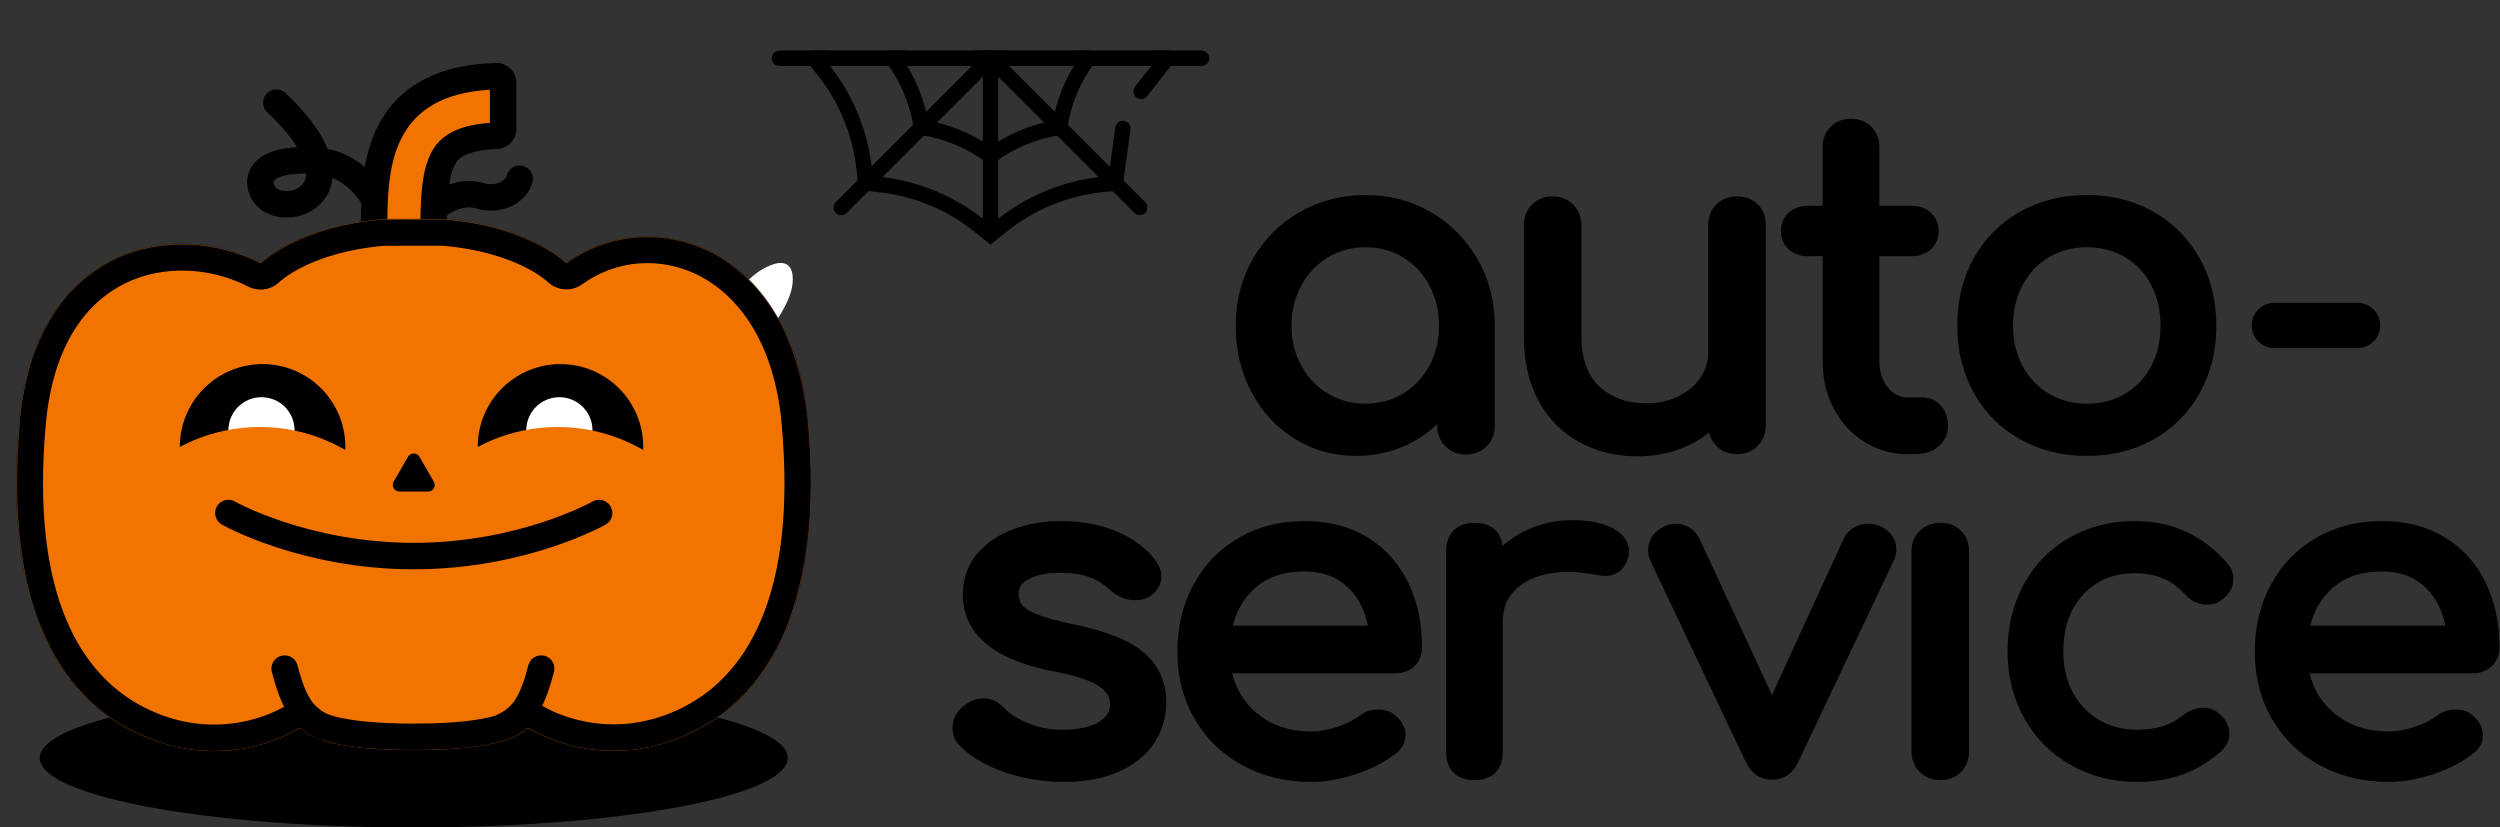
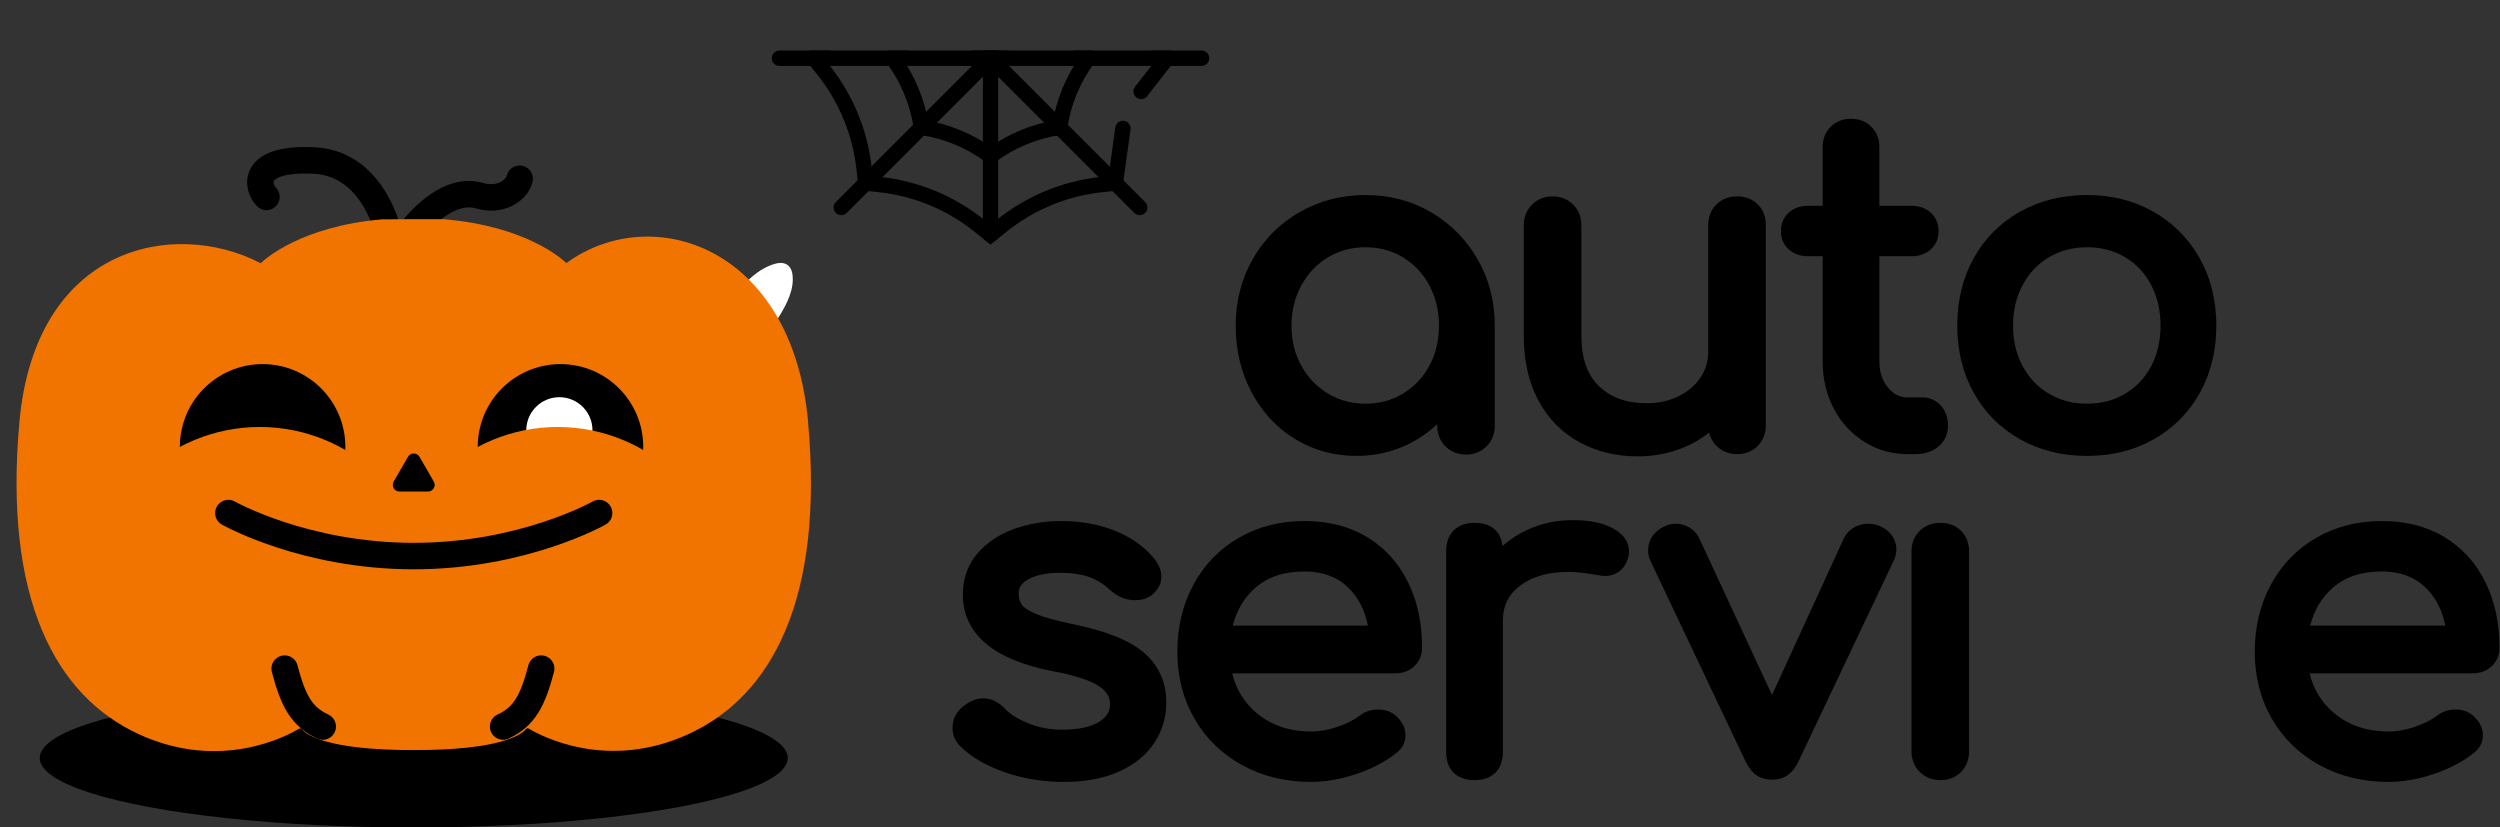
<svg xmlns="http://www.w3.org/2000/svg" width="2423" height="802" viewBox="0 0 2423 802" fill="none">
  <rect x="0" y="0" width="2423" height="802" fill="#333333" stroke="none" />
  <path d="M1359.8 381.439C1348.95 387.989 1336.98 391.252 1323.4 391.264C1309.83 391.252 1297.87 387.989 1287.01 381.439C1276.11 374.831 1267.6 365.935 1261.23 354.435C1254.91 342.993 1251.73 330.197 1251.72 315.668C1251.73 301.143 1254.91 288.26 1261.24 276.668C1267.62 265.014 1276.13 256.064 1287.01 249.46C1297.87 242.91 1309.84 239.643 1323.4 239.631C1336.97 239.643 1348.95 242.91 1359.8 249.46C1370.67 256.056 1379.1 264.993 1385.33 276.618C1391.53 288.218 1394.65 301.126 1394.66 315.668C1394.65 330.214 1391.53 343.035 1385.35 354.476C1379.12 365.96 1370.68 374.839 1359.8 381.439ZM1432.11 251.272C1421.05 232.043 1405.92 216.747 1386.98 205.689C1367.97 194.576 1346.63 189.018 1323.4 189.031C1300.17 189.018 1278.72 194.572 1259.45 205.668C1240.19 216.722 1224.95 232.039 1214.04 251.297C1203.1 270.589 1197.63 292.172 1197.64 315.668C1197.63 339.101 1202.69 360.614 1212.87 379.885C1223 399.122 1237.11 414.402 1254.95 425.364C1272.8 436.36 1292.88 441.877 1314.71 441.86C1332.3 441.868 1348.88 438.21 1364.16 430.872C1374.85 425.735 1384.45 419.106 1392.91 411.093V412.656C1392.86 420.281 1395.62 427.372 1400.9 432.581C1406.11 437.864 1413.2 440.618 1420.83 440.564C1428.45 440.618 1435.54 437.864 1440.75 432.585C1446.03 427.372 1448.79 420.281 1448.74 412.656V315.668C1448.75 292.16 1443.2 270.564 1432.11 251.272Z" fill="black" />
  <path d="M1703.66 198.097L1703.65 198.089C1698.48 192.872 1691.32 190.281 1683.52 190.331C1675.94 190.281 1668.9 192.914 1663.66 198.022C1658.26 203.181 1655.55 210.41 1655.61 218.239V340.893C1655.59 350.289 1653.12 358.464 1648.1 365.964C1643.03 373.493 1636.07 379.468 1626.84 384.022C1617.66 388.547 1607.51 390.827 1596.1 390.831C1576.28 390.793 1561.28 385.252 1549.83 374.364C1544.19 368.989 1539.97 362.381 1537.08 354.252C1534.19 346.127 1532.68 336.468 1532.68 325.235V218.239C1532.73 210.618 1529.98 203.526 1524.69 198.318C1519.48 193.035 1512.38 190.276 1504.76 190.331C1497.14 190.276 1490.04 193.035 1484.83 198.318C1479.55 203.531 1476.8 210.626 1476.85 218.239V325.235C1476.85 349.435 1481.49 370.518 1491.03 388.193C1500.46 405.752 1513.81 419.347 1530.73 428.556C1547.56 437.743 1566.57 442.314 1587.4 442.306C1602.56 442.306 1616.95 439.639 1630.4 434.285C1639.98 430.481 1648.66 425.452 1656.44 419.335C1657.6 424.189 1660 428.61 1663.59 432.143C1668.8 437.435 1675.9 440.185 1683.52 440.127C1691.35 440.189 1698.58 437.481 1703.73 432.072C1708.85 426.847 1711.48 419.802 1711.43 412.222V218.239C1711.48 210.447 1708.89 203.272 1703.66 198.097Z" fill="black" />
  <path d="M1881.11 393.181L1876.83 396.993L1881.1 393.172C1876.63 388.064 1870.3 385.11 1863.58 385.181H1848.79C1844.95 385.177 1841.62 384.397 1838.51 382.852C1835.42 381.293 1832.5 378.939 1829.74 375.552C1824.27 368.797 1821.49 360.602 1821.46 350.027V248.331H1852.7C1859.85 248.376 1866.46 246.16 1871.37 241.606L1871.38 241.589C1876.24 237.189 1878.94 230.939 1878.87 224.335C1878.94 217.322 1876.38 210.751 1871.38 206.206C1866.46 201.626 1859.84 199.431 1852.7 199.468H1821.46V142.568C1821.51 135.001 1818.87 127.976 1813.7 122.868C1808.58 117.68 1801.55 115.039 1793.98 115.089C1786.41 115.039 1779.38 117.681 1774.27 122.864C1769.09 127.976 1766.45 135.006 1766.51 142.568V199.468H1752.23C1745.09 199.431 1738.47 201.622 1733.55 206.21C1728.55 210.747 1726 217.331 1726.06 224.335C1725.99 230.935 1728.68 237.189 1733.56 241.589C1738.47 246.164 1745.08 248.376 1752.23 248.331H1766.51V350.027C1766.5 366.76 1770.03 382.106 1777.16 395.735C1784.25 409.318 1794.21 420.239 1806.81 428.16C1819.42 436.122 1833.58 440.143 1848.79 440.131H1856.61C1865.14 440.156 1872.88 437.747 1878.81 432.677C1884.78 427.722 1888.09 420.472 1888 412.656C1888.04 405.222 1885.78 398.364 1881.11 393.181Z" fill="black" />
  <path d="M2022.75 391.264C2008.85 391.252 1996.7 388.039 1985.87 381.627C1975 375.172 1966.6 366.393 1960.38 354.91C1954.19 343.485 1951.06 330.514 1951.05 315.668C1951.06 300.814 1954.19 287.768 1960.38 276.181C1966.62 264.568 1975.03 255.714 1985.87 249.272C1996.7 242.864 2008.85 239.643 2022.75 239.631C2036.64 239.643 2048.79 242.864 2059.63 249.272C2070.46 255.706 2078.78 264.543 2084.86 276.135C2090.93 287.726 2093.99 300.797 2094 315.668C2093.99 330.535 2090.93 343.527 2084.88 354.956C2078.8 366.418 2070.48 375.177 2059.62 381.627C2048.79 388.039 2036.64 391.252 2022.75 391.264ZM2131.9 250.226C2121.13 231.101 2106.1 215.989 2087.12 205.214C2068.09 194.401 2046.5 189.018 2022.75 189.031C1998.7 189.018 1976.91 194.393 1957.74 205.206C1938.6 215.976 1923.54 231.106 1912.92 250.256C1902.25 269.439 1896.97 291.364 1896.98 315.668C1896.97 339.697 1902.26 361.468 1912.92 380.643C1923.53 399.797 1938.6 414.927 1957.74 425.693C1976.91 436.506 1998.7 441.872 2022.75 441.868C2046.78 441.872 2068.51 436.506 2087.55 425.685C2106.55 414.914 2121.51 399.785 2132.14 380.643C2142.8 361.468 2148.09 339.697 2148.08 315.668C2148.09 291.347 2142.71 269.414 2131.9 250.226Z" fill="black" />
  <path d="M1108.59 632.502C1094.04 620.11 1070.88 611.227 1038.8 604.702L1038.83 604.706C1023.66 601.568 1012.16 598.343 1004.62 595.239C996.971 592.143 992.3 588.764 990.525 586.26C988.446 583.439 987.308 579.968 987.287 575.093C987.308 572.031 988.033 569.706 989.508 567.493C990.996 565.297 993.396 563.172 997.058 561.243C1004.5 557.322 1014.52 555.16 1027.23 555.16C1038.37 555.16 1047.63 556.502 1054.96 558.989C1062.23 561.456 1069.22 565.706 1075.97 571.91L1076.03 571.968L1076 571.947C1082.93 578.268 1091.33 581.727 1100.3 581.689C1106.09 581.702 1111.49 580.297 1115.85 577.114L1115.98 577.018L1116.12 576.902C1119.02 574.514 1121.38 571.847 1123.04 568.827C1124.7 565.81 1125.6 562.427 1125.6 558.997C1125.6 552.756 1123 546.797 1118.67 541.468C1109.28 529.902 1096.58 520.927 1080.93 514.552C1065.21 508.139 1047.56 504.989 1028.1 504.993C1012.12 504.989 996.929 507.564 982.662 512.722C968.237 517.939 956.287 525.906 947.192 536.581C937.854 547.477 933.175 561.081 933.212 576.397C933.208 585.918 935.117 594.839 938.996 602.906C944.804 615.031 954.929 625.027 968.717 632.889C982.529 640.756 1000.06 646.635 1021.36 650.739L1021.38 650.743C1042.46 654.693 1057.2 659.714 1064.95 664.897C1068.9 667.506 1071.6 670.277 1073.31 673.135C1075.03 676.002 1075.85 678.981 1075.87 682.518C1075.85 686.227 1075 689.227 1073.3 692.01C1071.58 694.785 1068.9 697.397 1064.93 699.785C1057.15 704.518 1045.31 707.243 1029.4 707.231C1017.62 707.227 1006.66 705.123 996.342 700.914C985.833 696.643 978.317 691.697 973.633 686.497L973.542 686.397L973.433 686.285C967.529 680.335 960.45 676.76 952.858 676.789C946.496 676.806 940.333 679.502 934.237 683.993L934.2 684.018C930.712 686.622 927.896 689.806 926.012 693.498C924.117 697.173 923.2 701.302 923.204 705.568C923.15 712.173 925.787 718.443 930.542 723.106C941.179 733.739 955.604 742.081 973.579 748.385C991.612 754.689 1010.83 757.831 1031.14 757.831C1051.45 757.827 1069.15 754.635 1084.14 747.989C1098.98 741.427 1110.63 732.164 1118.55 720.268C1126.4 708.506 1130.4 695.156 1130.38 680.772C1130.47 661.406 1122.98 644.735 1108.59 632.502Z" fill="black" />
  <path d="M1264.26 553.852C1282.27 553.906 1296.01 559.16 1306.81 569.622C1316.35 578.96 1322.68 591.01 1325.78 606.327H1194.82C1198.68 591.172 1205.88 579.197 1216.51 569.822C1228.54 559.285 1244.11 553.889 1264.26 553.852ZM1378.29 627.714C1378.3 604.089 1373.79 582.868 1364.66 564.297C1355.54 545.718 1342.25 531.018 1325.09 520.606C1307.84 510.135 1287.43 504.981 1264.26 504.989C1240.78 504.981 1219.47 510.364 1200.73 521.189C1182 531.985 1167.27 547.202 1156.8 566.472C1146.31 585.785 1141.09 607.614 1141.1 631.627C1141.09 655.689 1146.63 677.514 1157.75 696.693C1168.83 715.839 1184.4 730.943 1204.11 741.689C1223.85 752.485 1246.19 757.835 1270.79 757.823C1284.83 757.823 1299.45 755.235 1314.58 750.135C1329.68 745.056 1342.48 738.423 1352.95 730.148C1352.97 730.135 1352.98 730.131 1352.99 730.118C1353.02 730.098 1353.05 730.081 1353.07 730.06L1353.06 730.056C1355.87 727.927 1358.19 725.377 1359.78 722.398C1361.4 719.389 1362.22 715.981 1362.2 712.523C1362.22 708.86 1361.3 705.252 1359.58 702.014C1357.9 698.827 1355.47 696.002 1352.49 693.493L1352.49 693.489C1352.48 693.477 1352.46 693.468 1352.45 693.456C1352.4 693.414 1352.36 693.368 1352.31 693.335L1352.3 693.347C1347.88 689.414 1341.97 687.627 1335.59 687.656C1329.02 687.627 1322.81 689.656 1317.78 693.61C1312.31 697.777 1305.11 701.452 1296.13 704.481C1287.21 707.506 1278.78 708.973 1270.79 708.973C1249.81 708.943 1232.7 703.131 1218.53 691.568C1206.06 681.302 1198.07 668.527 1194.26 652.577H1352.55C1359.52 652.627 1366.05 650.243 1370.88 645.547L1366.92 641.414L1370.89 645.543C1375.75 640.943 1378.36 634.518 1378.29 627.714Z" fill="black" />
  <path d="M1578.11 540.106C1578.66 538.181 1578.75 536.468 1578.78 534.202C1578.8 529.523 1577.23 524.96 1574.37 521.198C1571.53 517.418 1567.56 514.352 1562.7 511.752L1560 516.806L1562.69 511.748C1552.74 506.481 1539.84 504.135 1523.91 504.118C1508.64 504.114 1494.15 507.198 1480.65 513.335C1471.55 517.468 1463.45 522.781 1456.25 529.068C1455.98 526.902 1455.56 524.835 1454.91 522.881C1453.23 517.718 1449.88 513.318 1445.29 510.606C1440.71 507.868 1435.23 506.731 1429.09 506.727C1421.15 506.693 1414 508.977 1408.95 514.06C1403.86 519.131 1401.58 526.277 1401.62 534.202V728.619C1401.62 732.735 1402.15 736.544 1403.34 740.014C1404.53 743.477 1406.45 746.589 1409.03 749.06C1414.11 753.973 1421.2 756.123 1429.09 756.094C1433.2 756.089 1437.01 755.56 1440.48 754.364C1443.94 753.177 1447.05 751.269 1449.53 748.685C1454.45 743.594 1456.59 736.51 1456.57 728.619V601.618C1456.57 594.243 1458 587.902 1460.76 582.306C1463.53 576.718 1467.65 571.823 1473.41 567.498C1484.94 558.856 1500.4 554.298 1520.43 554.289C1527.13 554.285 1536.27 555.252 1547.63 557.231C1550.7 557.839 1553.05 558.193 1555.22 558.206C1560.67 558.231 1565.84 556.727 1569.89 553.468C1573.89 550.273 1576.53 545.664 1578.06 540.314L1578.07 540.318C1578.08 540.298 1578.08 540.281 1578.08 540.26C1578.1 540.21 1578.12 540.164 1578.13 540.11L1578.11 540.106Z" fill="black" />
  <path d="M1835.26 543.618C1836.98 540.143 1837.99 536.547 1837.99 532.897C1838.01 528.093 1836.63 523.447 1834 519.514L1833.98 519.497C1831.35 515.543 1827.56 512.477 1823.08 510.385L1823.08 510.377C1823.05 510.368 1823.02 510.36 1823 510.347C1822.97 510.335 1822.95 510.318 1822.92 510.306V510.314C1819.17 508.468 1814.95 507.593 1810.52 507.593C1805.79 507.589 1801.18 508.818 1797.04 511.168C1792.76 513.572 1789.32 517.206 1787.12 521.643L1787.08 521.739L1717.42 673.618L1646.94 521.735L1646.9 521.643C1644.73 517.268 1641.42 513.652 1637.3 511.227C1633.32 508.872 1628.9 507.589 1624.37 507.593C1620.19 507.593 1616.19 508.489 1612.69 510.389L1612.68 510.377C1612.63 510.402 1612.59 510.435 1612.54 510.46C1612.52 510.472 1612.49 510.485 1612.46 510.497L1612.46 510.506C1607.86 512.839 1604.03 515.885 1601.37 519.777C1598.67 523.718 1597.32 528.443 1597.33 533.335C1597.33 536.947 1598.07 540.464 1599.63 543.618L1599.62 543.622L1691.85 738.077L1691.88 738.135C1694.76 743.881 1698.12 748.402 1702.49 751.402C1706.82 754.368 1712.13 755.668 1717.88 755.656C1723.38 755.681 1728.63 754.118 1732.96 750.993C1737.28 747.889 1740.59 743.435 1743.06 738.023L1743.1 737.948L1835.27 543.622L1835.26 543.618Z" fill="black" />
  <path d="M1900.68 514.502C1895.5 509.264 1888.33 506.677 1880.53 506.727C1872.95 506.677 1865.9 509.306 1860.68 514.431C1855.28 519.572 1852.56 526.797 1852.62 534.643V728.185C1852.56 735.81 1855.32 742.898 1860.61 748.102C1865.82 753.402 1872.92 756.148 1880.53 756.089C1888.36 756.148 1895.6 753.439 1900.75 748.031C1905.86 742.806 1908.49 735.764 1908.44 728.185V534.643C1908.49 526.843 1905.9 519.672 1900.68 514.502Z" fill="black" />
  <path d="M1860.61 748.11V748.106L1860.6 748.102L1860.61 748.11Z" fill="black" />
-   <path d="M2161.4 572.906C2163.52 569.372 2164.61 565.314 2164.6 561.168C2164.64 555.581 2162.58 550.222 2158.85 546.114L2158.85 546.11C2135.35 518.881 2104.95 504.914 2069.28 504.993C2045.8 504.981 2024.42 510.372 2005.54 521.185C1986.66 531.977 1971.85 547.197 1961.38 566.477C1950.89 585.789 1945.68 607.618 1945.68 631.631C1945.68 655.11 1951.06 676.685 1961.86 695.973C1972.61 715.248 1987.72 730.506 2006.85 741.423C2026.01 752.377 2047.68 757.839 2071.45 757.831C2103.93 757.877 2131.73 747.606 2153.64 727.16L2153.79 727.018C2158.13 722.752 2160.73 717.135 2160.68 711.218C2160.69 707.414 2159.75 703.664 2157.96 700.285C2156.17 696.893 2153.58 693.877 2150.38 691.177L2150.26 691.073L2150.13 690.981C2145.82 687.706 2140.68 685.893 2135.39 685.914C2128.64 685.914 2122.06 688.564 2115.89 693.131L2115.75 693.231L2115.63 693.335C2104.64 702.473 2090.23 707.202 2071.45 707.227C2057.25 707.218 2044.96 703.989 2034.14 697.589C2023.29 691.139 2014.96 682.381 2008.88 670.918C2002.84 659.489 1999.78 646.498 1999.77 631.631C1999.81 608.027 2006.32 589.935 2019.1 576.172C2032 562.427 2048.2 555.66 2069.28 555.593C2079.66 555.593 2088.66 557.306 2096.4 560.577C2104.11 563.852 2111.34 569.043 2118.13 576.377L2118.14 576.372C2123.61 582.597 2131.15 586.114 2139.3 586.043C2144.07 586.06 2148.68 584.685 2152.53 581.993C2152.53 581.989 2152.55 581.981 2152.56 581.972C2152.57 581.964 2152.58 581.96 2152.59 581.952V581.947C2156.28 579.422 2159.3 576.439 2161.4 572.906Z" fill="black" />
  <path d="M2308.48 553.852C2326.49 553.906 2340.23 559.16 2351.02 569.622C2360.56 578.96 2366.9 591.01 2369.99 606.327H2239.04C2242.91 591.172 2250.1 579.197 2260.73 569.822C2272.76 559.285 2288.33 553.889 2308.48 553.852ZM2422.51 627.714C2422.52 604.093 2418.02 582.872 2408.87 564.297C2399.76 545.718 2386.46 531.018 2369.3 520.606C2352.06 510.135 2331.64 504.981 2308.48 504.989C2285.01 504.981 2263.69 510.364 2244.95 521.189C2226.23 531.985 2211.49 547.202 2201.03 566.472C2190.53 585.785 2185.31 607.614 2185.32 631.627C2185.31 655.689 2190.84 677.514 2201.98 696.693C2213.05 715.839 2228.62 730.952 2248.33 741.689C2268.07 752.485 2290.41 757.835 2315.01 757.823C2329.05 757.827 2343.66 755.235 2358.81 750.135C2373.89 745.056 2386.71 738.423 2397.17 730.148L2397.18 730.152C2397.19 730.139 2397.2 730.131 2397.21 730.118C2397.24 730.098 2397.27 730.081 2397.29 730.06L2397.28 730.056C2400.09 727.927 2402.41 725.373 2404 722.393C2405.62 719.385 2406.43 715.981 2406.42 712.523C2406.43 708.86 2405.52 705.252 2403.8 702.014C2402.11 698.831 2399.68 696.006 2396.71 693.497L2396.71 693.493C2396.7 693.481 2396.68 693.472 2396.67 693.464C2396.62 693.418 2396.58 693.373 2396.53 693.335L2396.51 693.347C2392.09 689.41 2386.18 687.627 2379.81 687.656C2373.23 687.627 2367.02 689.656 2361.99 693.614L2361.99 693.61C2356.53 697.772 2349.33 701.452 2340.35 704.481C2331.43 707.506 2323.01 708.973 2315.01 708.973C2294.03 708.943 2276.93 703.135 2262.75 691.568C2250.27 681.302 2242.29 668.527 2238.48 652.577H2396.77C2403.74 652.627 2410.27 650.243 2415.1 645.547L2411.13 641.414L2415.1 645.543C2419.97 640.943 2422.58 634.518 2422.51 627.714Z" fill="black" />
  <path d="M697.508 314.747C700.712 304.622 705.879 295.114 712.15 286.572C721.9 273.276 734.825 260.439 751.037 255.681C759.862 253.085 766.683 256.368 768.02 265.76C770.045 280.026 762.795 294.181 755.57 306.014C745.191 323.043 728.854 344.939 707.112 346.631C706.9 346.647 706.683 346.656 706.483 346.656C697.883 346.993 693.7 340.206 693.92 331.985C694.075 326.193 695.762 320.239 697.508 314.747Z" fill="white" />
  <path d="M448.841 282.047C456.408 273.885 465.304 264.972 476.195 261.489C490.591 256.881 494.666 270.643 494.654 282.168C494.641 298.589 488.708 318.697 478.37 337.335C471.679 349.406 463.658 361.014 453.583 370.518C447.429 376.31 435.466 387.381 425.241 387.439C417.608 387.493 413.941 380.889 412.787 374.139C409.145 352.868 418.762 328.201 428.912 309.901C434.454 299.906 441.066 290.435 448.841 282.047Z" fill="white" />
-   <path d="M2285 293.506H2204.28C2192.17 293.506 2182.34 303.326 2182.34 315.447C2182.34 327.564 2192.17 337.385 2204.28 337.385H2285C2297.11 337.385 2306.93 327.564 2306.93 315.447C2306.93 303.326 2297.11 293.506 2285 293.506Z" fill="black" />
  <ellipse cx="401" cy="734.632" rx="362.504" ry="67.368" fill="black" />
  <path d="M397.792 224.56C409.444 209.846 436.53 181.382 464.706 189.657C485.679 195.816 501.326 183.84 503.656 173.232" stroke="black" stroke-width="25.664" stroke-linecap="round" />
-   <path d="M378.545 235.788C374.802 210.124 354.806 158.154 304.761 155.588C242.205 152.38 249.101 181.731 258.245 190.876C280.701 213.332 356.089 182.856 267.869 99.448" stroke="black" stroke-width="25.664" stroke-linecap="round" />
-   <path fill-rule="evenodd" clip-rule="evenodd" d="M421.612 184.889C420.274 198.447 420.248 213.534 420.248 230.976H362.504L362.504 230.209C362.504 213.65 362.503 195.879 364.147 179.219C365.82 162.272 369.354 144.327 377.7 128.007C386.385 111.023 399.795 96.774 419.193 87.195C436.463 78.666 457.148 74.485 481.198 73.865C484.74 73.774 487.616 76.657 487.616 80.2V125.112C487.616 128.656 484.737 131.514 481.196 131.635C463.586 132.237 452.177 135.308 444.761 138.97C437.091 142.757 432.457 147.756 429.112 154.297C425.428 161.502 422.947 171.36 421.612 184.889Z" fill="#F27400" stroke="black" stroke-width="25.664" />
+   <path d="M378.545 235.788C374.802 210.124 354.806 158.154 304.761 155.588C242.205 152.38 249.101 181.731 258.245 190.876" stroke="black" stroke-width="25.664" stroke-linecap="round" />
  <mask id="path-20-inside-1_1_278" fill="white">
-     <path d="M370.083 212.604C378.972 212.52 403.43 212.378 430.152 212.479C509.149 219.032 544.477 250.746 548.514 254.612C548.745 254.833 549.102 254.856 549.36 254.669C631.556 195.149 767.702 238.015 783.21 408.852H783.148C798.684 580.002 748.426 673.975 667.914 711.212C588.523 747.968 523.788 712.944 512.48 706.142C511.58 705.601 510.283 705.957 509.612 706.765C505.32 711.935 485.569 727 401.156 727C316.783 727.052 297.004 712.034 292.702 706.883C292.031 706.079 290.736 705.726 289.839 706.267C278.553 713.072 213.857 748.174 134.398 711.526C53.823 674.353 3.44 580.506 18.787 409.292C34.046 238.364 168.041 211.499 252.29 254.906C252.542 255.036 252.832 255.002 253.035 254.806C256.688 251.276 291.575 219.492 370.083 212.604Z" />
-   </mask>
+     </mask>
  <path d="M370.083 212.604C378.972 212.52 403.43 212.378 430.152 212.479C509.149 219.032 544.477 250.746 548.514 254.612C548.745 254.833 549.102 254.856 549.36 254.669C631.556 195.149 767.702 238.015 783.21 408.852H783.148C798.684 580.002 748.426 673.975 667.914 711.212C588.523 747.968 523.788 712.944 512.48 706.142C511.58 705.601 510.283 705.957 509.612 706.765C505.32 711.935 485.569 727 401.156 727C316.783 727.052 297.004 712.034 292.702 706.883C292.031 706.079 290.736 705.726 289.839 706.267C278.553 713.072 213.857 748.174 134.398 711.526C53.823 674.353 3.44 580.506 18.787 409.292C34.046 238.364 168.041 211.499 252.29 254.906C252.542 255.036 252.832 255.002 253.035 254.806C256.688 251.276 291.575 219.492 370.083 212.604Z" fill="#F27400" />
  <path d="M370.083 212.604L369.841 186.941L368.839 186.95L367.84 187.038L370.083 212.604ZM430.152 212.479L432.274 186.902L431.263 186.819L430.249 186.815L430.152 212.479ZM548.514 254.612L530.763 273.147L530.765 273.149L548.514 254.612ZM549.36 254.669L564.412 275.456L564.413 275.456L549.36 254.669ZM783.21 408.852V434.516H811.309L808.769 406.532L783.21 408.852ZM783.148 408.852V383.188H755.048L757.589 411.172L783.148 408.852ZM667.914 711.212L657.141 687.919L657.132 687.923L667.914 711.212ZM512.48 706.142L499.251 728.134L499.252 728.134L512.48 706.142ZM509.612 706.765L529.357 723.159L529.357 723.159L509.612 706.765ZM401.156 727L401.156 701.336L401.148 701.336L401.141 701.336L401.156 727ZM292.702 706.883L312.401 690.433L312.401 690.433L292.702 706.883ZM289.839 706.267L303.091 728.244L303.092 728.244L289.839 706.267ZM134.398 711.526L123.646 734.83L123.649 734.831L134.398 711.526ZM18.787 409.292L44.349 411.583L44.35 411.574L18.787 409.292ZM252.29 254.906L240.536 277.72L240.546 277.725L252.29 254.906ZM253.035 254.806L270.868 273.262L270.868 273.262L253.035 254.806ZM370.083 212.604L370.325 238.266C379.112 238.184 403.457 238.042 430.056 238.142L430.152 212.479L430.249 186.815C403.403 186.714 378.831 186.856 369.841 186.941L370.083 212.604ZM430.152 212.479L428.031 238.055C500.305 244.051 530.306 272.71 530.763 273.147L548.514 254.612L566.265 236.078C558.647 228.782 517.994 194.014 432.274 186.902L430.152 212.479ZM548.514 254.612L530.765 273.149C540.026 282.017 554.197 282.853 564.412 275.456L549.36 254.669L534.309 233.882C544.007 226.86 557.463 227.65 566.263 236.076L548.514 254.612ZM549.36 254.669L564.413 275.456C597.559 251.453 641.621 248 679.229 268.029C716.309 287.776 750.509 332.49 757.651 411.172L783.21 408.852L808.769 406.532C800.404 314.377 758.776 252.239 703.357 222.725C648.466 193.491 583.357 198.365 534.308 233.883L549.36 254.669ZM783.21 408.852V383.188H783.148V408.852V434.516H783.21V408.852ZM783.148 408.852L757.589 411.172C772.671 577.323 723.397 657.276 657.141 687.919L667.914 711.212L678.687 734.505C773.456 690.675 824.697 582.681 808.706 406.532L783.148 408.852ZM667.914 711.212L657.132 687.923C589.36 719.299 534.397 689.376 525.708 684.149L512.48 706.142L499.252 728.134C513.179 736.511 587.686 776.637 678.696 734.501L667.914 711.212ZM512.48 706.142L525.708 684.15C518.329 679.711 510.622 679.663 505.084 680.965C499.57 682.262 494.047 685.336 489.867 690.37L509.612 706.765L529.357 723.159C525.848 727.386 521.309 729.878 516.837 730.93C512.339 731.988 505.731 732.032 499.251 728.134L512.48 706.142ZM509.612 706.765L489.868 690.37C492.274 687.472 491.751 690.461 478.616 694.078C465.605 697.661 442.064 701.336 401.156 701.336L401.156 727L401.156 752.664C444.661 752.664 473.202 748.807 492.242 743.564C511.159 738.356 522.658 731.227 529.357 723.159L509.612 706.765ZM401.156 727L401.141 701.336C360.25 701.361 336.706 697.709 323.684 694.141C310.537 690.539 309.995 687.551 312.401 690.433L292.702 706.883L273.004 723.333C279.712 731.366 291.209 738.463 310.121 743.645C329.157 748.86 357.689 752.691 401.172 752.664L401.156 727ZM292.702 706.883L312.401 690.433C308.217 685.423 302.698 682.362 297.182 681.077C291.64 679.784 283.946 679.851 276.586 684.289L289.839 706.267L303.092 728.244C296.629 732.141 290.032 732.114 285.529 731.064C281.052 730.021 276.516 727.539 273.004 723.333L292.702 706.883ZM289.839 706.267L276.586 684.289C267.919 689.516 212.984 719.509 145.146 688.222L134.398 711.526L123.649 734.831C214.731 776.839 289.187 736.629 303.091 728.244L289.839 706.267ZM134.398 711.526L145.149 688.223C78.826 657.625 29.45 577.786 44.349 411.583L18.787 409.292L-6.774 407.001C-22.571 583.226 28.819 691.081 123.646 734.83L134.398 711.526ZM18.787 409.292L44.35 411.574C51.352 333.14 84.675 292.665 121.019 274.74C158.712 256.15 204.654 259.233 240.536 277.72L252.29 254.906L264.045 232.092C215.677 207.172 152.497 201.984 98.315 228.707C42.785 256.095 1.482 314.516 -6.775 407.01L18.787 409.292ZM252.29 254.906L240.546 277.725C249.903 282.541 262.229 281.61 270.868 273.262L253.035 254.806L235.202 236.35C243.435 228.395 255.181 227.53 264.035 232.087L252.29 254.906ZM253.035 254.806L270.868 273.262C270.976 273.158 300.558 244.467 372.326 238.169L370.083 212.604L367.84 187.038C282.593 194.518 242.4 229.394 235.202 236.35L253.035 254.806Z" fill="black" mask="url(#path-20-inside-1_1_278)" />
  <path d="M312.78 704.156C291.928 694.532 283.908 678.492 275.888 648.016" stroke="black" stroke-width="25.664" stroke-linecap="round" />
  <path d="M487.616 704.156C508.468 694.532 516.488 678.492 524.508 648.016" stroke="black" stroke-width="25.664" stroke-linecap="round" />
  <circle cx="254.502" cy="433.08" r="80.2" fill="black" />
-   <circle cx="253.432" cy="417.04" r="32.08" fill="white" />
  <path d="M417.04 579.044C417.04 535.227 399.634 493.205 368.651 462.221C337.667 431.238 295.645 413.832 251.828 413.832C208.011 413.832 165.989 431.238 135.006 462.221C104.022 493.204 86.616 535.227 86.616 579.044L251.828 579.044H417.04Z" fill="#F27400" />
  <circle cx="543.222" cy="433.08" r="80.2" fill="black" />
  <circle cx="542.152" cy="417.04" r="32.08" fill="white" />
  <path d="M705.76 579.044C705.76 535.227 688.354 493.205 657.37 462.221C626.387 431.238 584.365 413.832 540.548 413.832C496.731 413.832 454.709 431.238 423.725 462.221C392.742 493.204 375.336 535.227 375.336 579.044L540.548 579.044H705.76Z" fill="#F27400" />
  <path d="M221.352 497.24C221.352 497.24 294.846 538.944 401 538.944C507.154 538.944 580.648 497.24 580.648 497.24" stroke="black" stroke-width="25.664" stroke-linecap="round" />
  <path d="M395.444 442.704C397.913 438.427 404.087 438.427 406.556 442.704L420.447 466.764C422.917 471.041 419.83 476.388 414.891 476.388H387.109C382.17 476.388 379.083 471.041 381.553 466.764L395.444 442.704Z" fill="black" />
  <g clip-path="url(#clip0_1_278)">
    <path d="M959.991 49V227.263" stroke="black" stroke-width="14.878" stroke-linecap="round" />
    <path d="M1164.56 56.439L755.422 56.439" stroke="black" stroke-width="14.878" stroke-linecap="round" />
    <path d="M1104.64 -88.213L815.339 201.091" stroke="black" stroke-width="14.878" stroke-linecap="round" />
    <path d="M1104.64 201.09L815.339 -88.213" stroke="black" stroke-width="14.878" stroke-linecap="round" />
    <path d="M1088.34 124.482L1080.97 177.42L1067.21 178.916C1031.91 182.753 998.453 196.612 970.782 218.857L959.991 227.532L949.2 218.857C921.53 196.612 888.07 182.753 852.774 178.916L839.01 177.42L837.514 163.656C833.677 128.36 819.818 94.9 797.573 67.23L788.898 56.439L797.573 45.648C819.818 17.977 833.677 -15.482 837.514 -50.778L839.01 -64.542L852.774 -66.039C888.07 -69.875 921.53 -83.734 949.2 -105.979L959.991 -114.655L970.782 -105.979C998.453 -83.734 1031.91 -69.875 1067.21 -66.039L1080.97 -64.542L1082.47 -50.778C1086.31 -15.482 1100.16 17.977 1122.41 45.648L1131.08 56.439L1105.99 88.601" stroke="black" stroke-width="14.878" stroke-linecap="round" />
    <path d="M959.991 -38.311C979.706 -23.701 1002.72 -14.17 1026.99 -10.559C1030.6 13.712 1040.13 36.723 1054.74 56.439C1040.13 76.154 1030.6 99.166 1026.99 123.438C1002.72 127.048 979.706 136.579 959.991 151.189C940.276 136.579 917.264 127.048 892.993 123.438C889.383 99.166 879.851 76.154 865.241 56.439C879.851 36.723 889.383 13.712 892.993 -10.559C917.264 -14.169 940.275 -23.701 959.991 -38.311Z" stroke="black" stroke-width="14.878" />
  </g>
  <defs>
    <clipPath id="clip0_1_278">
      <rect width="424.014" height="464.928" fill="white" transform="translate(747.984 49)" />
    </clipPath>
  </defs>
</svg>